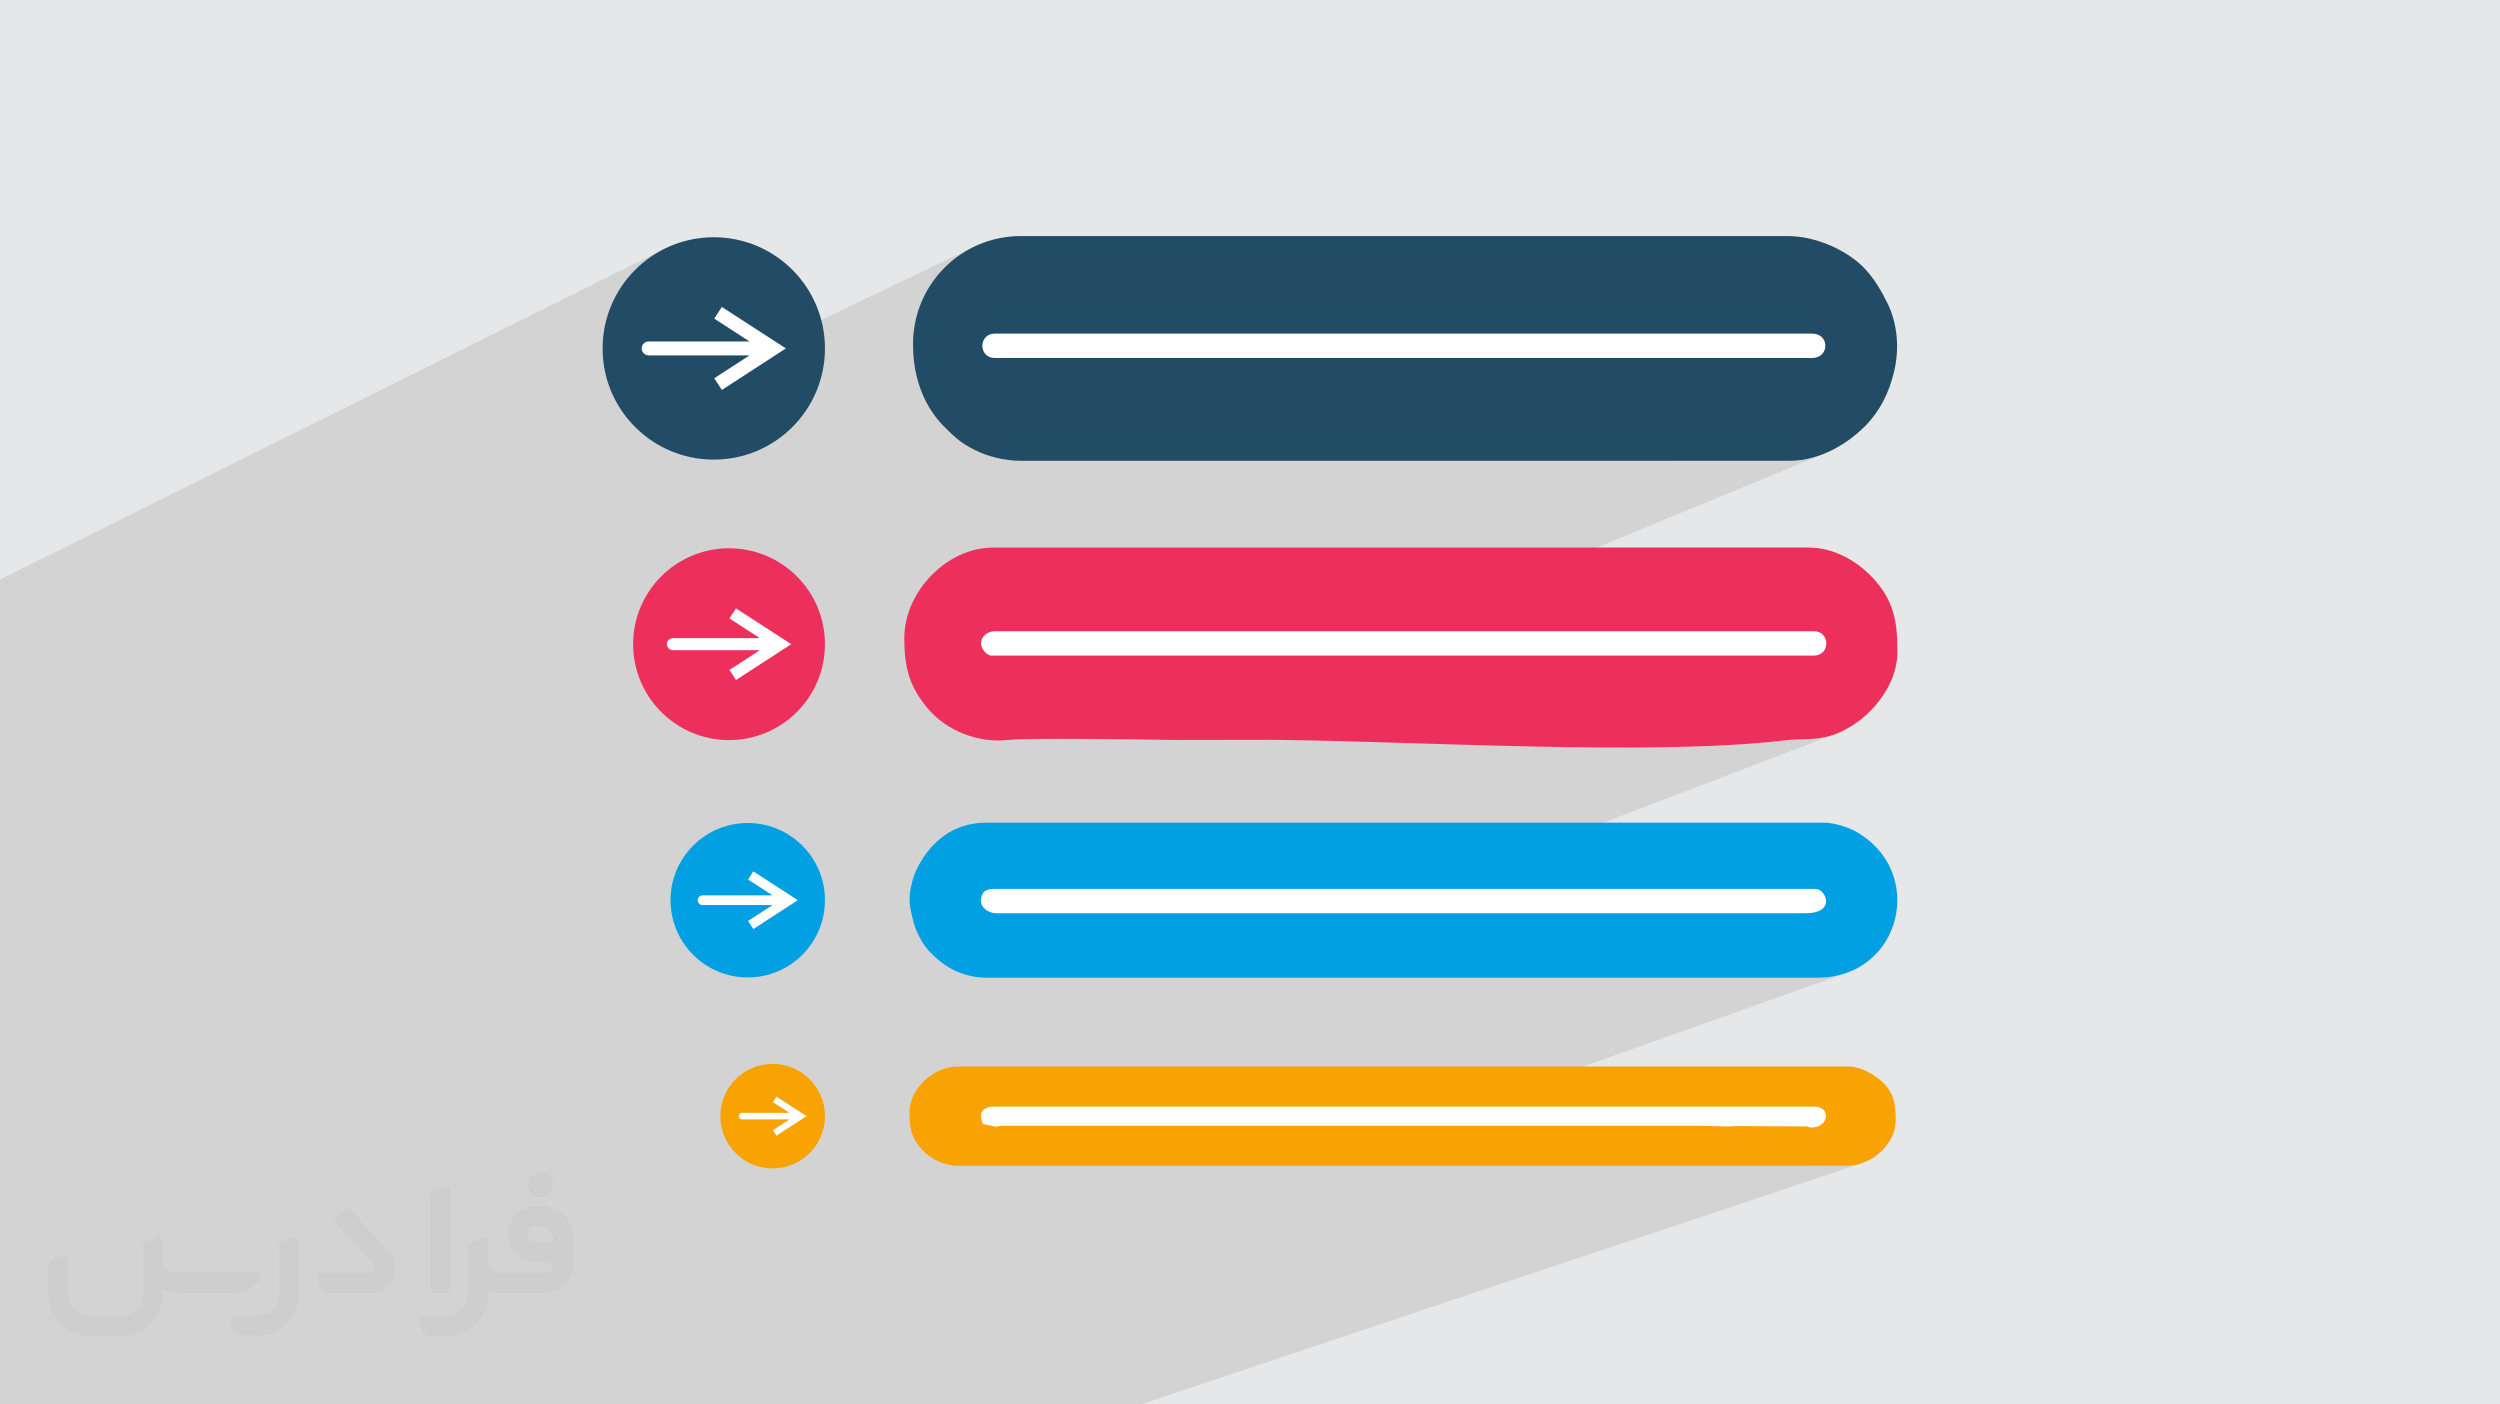
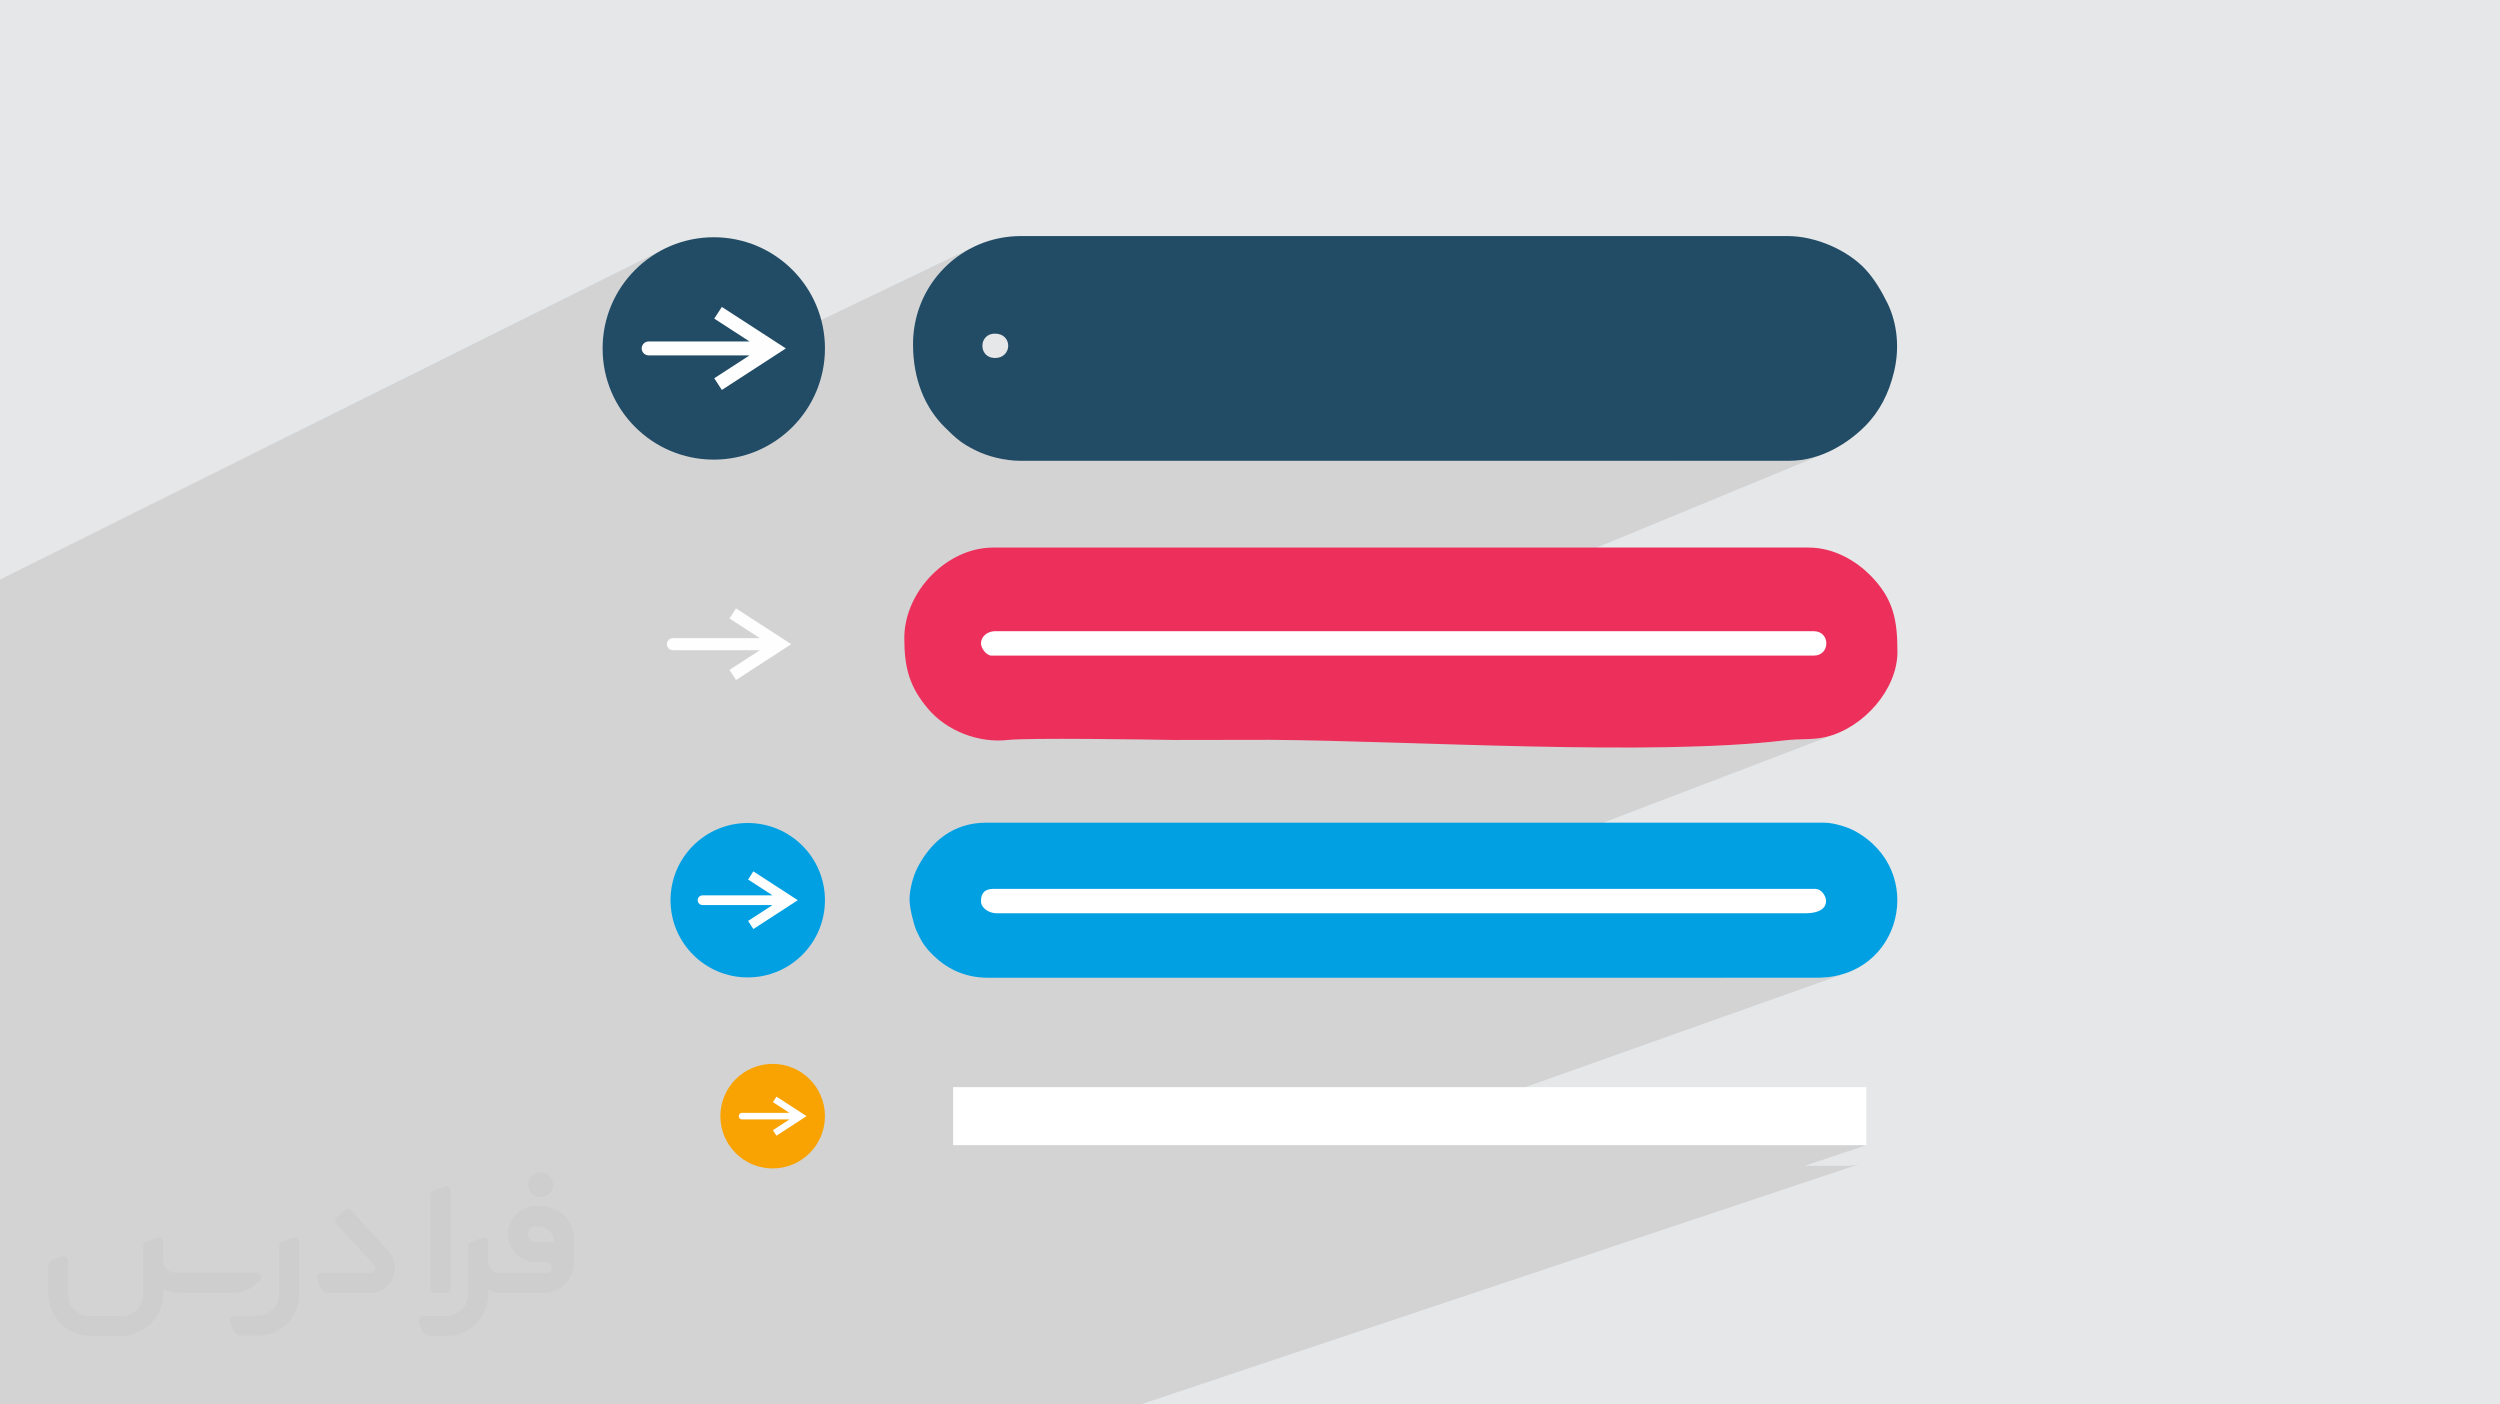
<svg xmlns="http://www.w3.org/2000/svg" xml:space="preserve" width="94.192mm" height="52.917mm" version="1.0" style="shape-rendering:geometricPrecision; text-rendering:geometricPrecision; image-rendering:optimizeQuality; fill-rule:evenodd; clip-rule:evenodd" viewBox="0 0 9404.92 5283.66">
  <defs>
    <style type="text/css">
   
    .fil6 {fill:#00A0E3}
    .fil4 {fill:#224C66}
    .fil5 {fill:#EC305B}
    .fil7 {fill:#F9A302}
    .fil3 {fill:white}
    .fil8 {fill:#FEFEFE;fill-rule:nonzero}
    .fil2 {fill:#373435;fill-rule:nonzero;fill-opacity:0.031}
    .fil1 {fill:#2B2A29;fill-opacity:0.102}
    .fil0 {fill:#E6E7E8}
   
  </style>
  </defs>
  <g id="Layer_x0020_1">
    <polygon class="fil0" points="-0,0 9404.92,0 9404.92,5283.66 -0,5283.66 " />
    <polygon class="fil1" points="-0,5140.04 -0,5136.71 -0,5133.24 -0,5126.36 -0,4983.87 -0,4945.48 -0,4930.88 -0,4882.26 -0,4869.63 -0,4840.81 -0,4831.53 -0,4767.86 -0,4744.06 -0,4724.62 -0,4674.91 -0,4653.5 -0,4617.29 -0,4598.59 -0,4595.65 -0,4565.53 -0,4540.02 -0,4518.08 -0,4466.45 -0,4465.07 -0,4456.68 -0,4372.06 -0,4364.51 -0,4260.76 -0,4240.12 -0,4235.91 -0,4155.44 -0,4121.23 -0,4069.37 -0,4013.95 -0,4002.03 -0,3988.97 -0,3885.5 -0,3861.03 -0,3777.35 -0,3738.24 -0,3689.77 -0,3670.47 -0,3537.27 -0,3535.31 -0,3532.35 -0,3467.76 -0,3365.16 -0,3283.04 -0,3241.16 -0,3140.83 -0,3087.89 -0,3027.48 -0,3001.98 -0,2913.7 -0,2884.94 -0,2762.04 -0,2724.64 -0,2685.68 -0,2641.44 -0,2477.51 -0,2473.63 -0,2470.93 -0,2180.33 2503.83,933.77 2485.8,943 2468.28,953.08 2451.31,963.95 2434.91,975.61 2419.11,988.03 2403.93,1001.17 2389.4,1015.02 2375.55,1029.55 2362.41,1044.73 2349.99,1060.53 2338.33,1076.93 2327.46,1093.9 2317.38,1111.42 2308.15,1129.45 2299.77,1147.98 2292.28,1166.97 2285.7,1186.41 2280.07,1206.26 2275.4,1226.49 2271.72,1247.09 2269.05,1268.03 2267.45,1289.27 2266.9,1310.8 2267.45,1332.32 2269.05,1353.56 2270.42,1364.33 2427.88,1287.59 2430.77,1286.27 2433.81,1285.31 2436.96,1284.73 2440.21,1284.53 2448.87,1284.53 2715.55,1154.61 2918.16,1285.95 3664.32,928.05 3646.79,937.02 3629.77,946.8 3613.29,957.36 3597.37,968.68 3582.04,980.74 3567.32,993.51 3553.24,1006.96 3539.82,1021.06 3527.08,1035.8 3515.06,1051.15 3503.78,1067.07 3493.25,1083.56 3483.51,1100.58 3474.58,1118.11 3466.48,1136.11 3459.25,1154.57 3452.89,1173.46 3447.45,1192.75 3442.95,1212.43 3439.4,1232.45 3436.84,1252.81 3436.19,1261.41 3637.95,1166.08 3637.95,1298.45 3722.15,1259.02 3707.4,1269.42 3698.54,1284.12 3695.59,1300.96 3698.54,1317.8 3707.4,1332.5 3722.15,1342.9 3742.81,1346.84 6816.86,1346.84 6838.55,1342.9 6572.75,1455.51 6963.94,1455.51 6300.16,1733.56 6731.65,1733.56 6753.81,1732.78 6775.54,1730.52 6796.82,1726.89 6817.61,1721.98 6837.87,1715.93 6857.57,1708.82 5022.86,2466.3 6823.41,2466.3 6844.07,2462.35 6567.68,2570.49 6978.18,2570.49 6362.04,2808.7 6394.18,2807.73 6451.71,2805.45 6507.64,2802.64 6561.82,2799.27 6614.11,2795.31 6664.38,2790.72 6712.51,2785.46 6723.31,2784.3 6733.95,2783.4 6744.42,2782.69 6754.72,2782.15 6764.88,2781.72 6774.88,2781.37 6784.74,2781.05 6794.45,2780.73 6804.04,2780.36 6813.49,2779.9 6822.82,2779.3 6832.03,2778.53 6841.12,2777.54 6850.11,2776.3 6858.99,2774.74 6867.77,2772.84 6881.22,2769.3 6894.55,2765.12 6907.73,2760.33 5139.34,3435.73 6790.64,3435.73 6811.22,3434.7 6828.25,3431.78 6841.98,3427.26 6640.6,3500.44 6973.43,3500.44 6479.4,3678.24 6836.52,3678.24 6865.75,3677.07 6893.63,3673.67 6920.16,3668.13 6945.32,3660.59 5329.92,4234.98 5406.32,4234.98 5487.69,4234.98 5569.09,4234.98 5650.5,4234.98 5731.92,4234.98 5813.36,4234.98 5894.83,4234.98 5976.31,4234.98 6057.83,4234.98 6139.39,4234.98 6220.97,4234.98 6302.6,4234.98 6384.26,4234.98 6506.78,4237.86 6512.73,4237.3 6517.52,4236.84 6521.59,4236.48 6525.34,4236.23 6529.23,4236.09 6533.64,4236.06 6539.03,4236.15 6545.81,4236.35 6783.31,4237.45 6792.95,4237.4 6798.85,4237.75 6802.09,4238.39 6803.78,4239.19 6805.01,4240.03 6806.86,4240.78 6810.45,4241.32 6816.86,4241.53 6837.57,4238.15 6631.96,4308.06 7020.88,4308.06 6789.84,4385.73 6947.94,4385.73 6965.46,4384.79 6982.77,4382.05 6999.72,4377.6 4290.13,5283.66 4264.76,5283.66 4118.89,5283.66 3762.41,5283.66 3752.6,5283.66 3711.11,5283.66 3491.8,5283.66 3460.27,5283.66 3341.02,5283.66 2380.65,5283.66 2329.21,5283.66 2018.61,5283.66 1733.27,5283.66 1709.34,5283.66 1180.42,5283.66 970.4,5283.66 964.85,5283.66 938.96,5283.66 877.24,5283.66 791.81,5283.66 743.88,5283.66 593.1,5283.66 516.44,5283.66 443.95,5283.66 300.91,5283.66 295.07,5283.66 275.56,5283.66 250.78,5283.66 203.89,5283.66 195.94,5283.66 116.34,5283.66 -0,5283.66 -0,5266.07 -0,5265.26 -0,5256.49 -0,5256.08 " />
    <g id="_1961785488944">
      <path class="fil2" d="M1125.4 4672.59l0 197.03c0,20.41 -3.74,40.82 -11.66,59.56 -7.92,18.74 -19.16,36.25 -33.74,50.4 -14.58,14.58 -31.65,25.82 -50.4,33.74 -18.74,7.92 -39.15,11.66 -59.56,11.66l-60.82 0c-7.08,0 -14.16,-2.08 -19.99,-6.25 -5.83,-4.16 -10.41,-9.58 -12.92,-16.25l-11.24 -29.16c-0.83,-2.5 -1.25,-5.41 -1.25,-8.33 0,-2.92 1.25,-5.42 2.92,-7.92 1.67,-2.5 3.74,-4.16 6.25,-5.41 2.5,-1.25 5.41,-2.09 7.91,-1.67l86.23 0c22.08,0 42.91,-8.75 58.73,-24.57 15.41,-15.42 24.15,-36.65 24.15,-58.73l0 -179.12c0,-3.33 1.26,-6.66 3.33,-9.58 2.09,-2.92 5,-5 7.92,-6.25l40.82 -15.83c2.5,-0.84 5.41,-1.25 8.33,-0.84 2.92,0.42 5.42,1.26 7.5,2.92 2.09,1.67 4.17,3.75 5.42,6.25 1.25,2.92 2.08,5.83 2.08,8.33z" />
      <path class="fil2" d="M2033.88 4536.8l-15 0c-59.57,0 -109.13,48.73 -108.31,107.88 0.42,27.5 12.08,54.16 31.66,73.32 19.57,19.57 46.23,30.4 74.14,30.4l39.57 0c5.42,0 10.41,2.08 14.17,5.83 3.74,3.74 5.83,8.75 5.83,14.16 0,5.42 -2.09,10.41 -5.83,14.17 -3.75,3.74 -8.75,5.83 -14.17,5.83l-179.11 0c-10.83,0 -20.83,-4.58 -28.33,-12.08 -7.5,-7.5 -11.66,-17.91 -12.08,-28.33l0 -74.98c0,-2.92 -0.83,-5.41 -2.08,-7.92 -1.25,-2.5 -3.33,-4.57 -5.42,-6.24 -2.08,-1.67 -4.99,-2.51 -7.5,-2.92 -2.92,-0.42 -5.41,0 -8.33,0.83l-41.24 15.83c-2.92,1.25 -5.83,3.33 -7.92,6.25 -2.08,2.92 -2.92,6.25 -2.92,9.58l0 179.12c0,22.08 -8.75,43.32 -24.15,58.73 -15.42,15.42 -36.65,24.57 -58.73,24.57l-86.64 0.01c-2.92,0 -5.42,0.83 -7.92,2.08 -2.5,1.25 -4.58,3.33 -6.25,5.42 -1.66,2.5 -2.5,4.99 -2.92,7.5 -0.41,2.92 0,5.41 1.26,8.33l11.24 29.16c2.5,6.67 7.08,12.5 12.91,16.66 5.83,4.16 12.91,6.25 20,5.83l60.81 0c41.24,0 80.81,-16.25 109.97,-45.82 29.16,-29.16 45.81,-68.74 45.81,-109.97l0 -18.32c15.84,7.91 33.33,12.08 50.82,12.08l157.03 0c30.41,0 59.99,-12.08 81.65,-33.74 21.66,-21.67 33.74,-50.82 33.74,-81.65l0 -85.81c0,-33.32 -13.33,-65.39 -36.65,-89.14 -23.74,-23.74 -55.82,-36.65 -89.14,-36.65zm50.39 136.2l-66.64 0c-7.92,0 -15.42,-2.5 -21.25,-7.91 -5.83,-5.42 -9.59,-12.5 -10.41,-20.42 0,-4.16 0.42,-8.75 2.08,-12.91 1.67,-4.16 3.75,-7.91 6.67,-10.82 5.83,-5.42 13.75,-8.76 21.66,-8.76l7.09 0c16.25,0 31.65,6.25 42.9,17.91 11.66,11.25 17.91,26.66 17.91,42.91z" />
      <path class="fil2" d="M1694.39 4478.9l0 367.39c0,2.08 -0.42,4.57 -1.25,6.66 -0.84,2.09 -2.09,4.16 -3.75,5.83 -1.67,1.67 -3.33,2.92 -5.41,3.74 -2.09,0.84 -4.16,1.26 -6.67,1.26l-40.82 0c-2.08,0 -4.58,-0.42 -6.66,-1.26 -2.09,-0.83 -4.16,-2.08 -5.42,-3.74 -1.66,-1.67 -2.92,-3.74 -3.74,-5.83 -0.83,-2.09 -1.25,-4.58 -1.25,-6.66l0 -351.57c0,-3.32 0.83,-6.66 2.92,-9.58 2.08,-2.92 4.58,-5 7.91,-6.25l40.83 -15.83c2.5,-0.84 5.41,-1.25 8.33,-1.25 2.92,0.41 5.41,1.25 7.5,2.92 2.5,1.66 4.16,3.74 5.41,6.24 1.25,2.09 2.09,5 2.09,7.92z" />
      <path class="fil2" d="M1391.56 4863.79l-153.7 0c-7.08,0 -14.17,-2.09 -20,-6.25 -5.83,-4.16 -10.41,-9.99 -13.33,-16.66l-11.24 -28.74c-0.83,-2.51 -1.25,-5.42 -0.83,-8.34 0.41,-2.92 1.25,-5.41 2.92,-7.91 1.66,-2.51 3.74,-4.16 6.24,-5.42 2.51,-1.25 5.42,-2.08 7.92,-2.08l184.11 0c3.33,0 6.66,-1.25 9.58,-2.92 2.93,-2.09 5,-4.58 6.67,-7.92 1.25,-3.33 1.67,-6.66 1.25,-9.99 -0.42,-3.33 -2.08,-6.67 -4.16,-9.17l-141.63 -154.12c-2.92,-3.33 -4.58,-7.92 -4.58,-12.5 0,-4.58 2.09,-8.75 5.83,-12.08l29.58 -27.49c3.33,-2.92 7.92,-4.58 12.5,-4.58 4.58,0.42 8.75,2.09 12.08,5.83l140.37 152.87c55.41,59.57 12.5,157.46 -69.56,157.46z" />
      <path class="fil2" d="M977.53 4817.97l-20 17.07c-20.83,17.91 -47.49,27.91 -74.98,27.91l-211.19 0c-19.57,0 -39.15,-4.16 -57.06,-12.49l0 16.25c0,20.82 -4.16,41.65 -12.08,60.81 -7.91,19.16 -19.57,36.65 -34.57,51.65 -14.58,14.58 -32.07,26.24 -51.65,34.58 -19.16,7.91 -39.99,12.07 -60.82,12.07l-114.55 0.01c-20.83,0 -41.66,-4.17 -60.82,-12.08 -19.16,-7.92 -36.65,-19.58 -51.65,-34.58 -14.58,-14.58 -26.24,-32.07 -34.57,-51.65 -7.92,-19.16 -12.08,-39.98 -12.08,-60.81l0 -107.89c0,-3.33 1.25,-6.66 2.92,-9.58 2.09,-2.92 4.58,-5 7.92,-6.25l40.82 -15.83c2.5,-0.84 5.41,-1.26 8.33,-0.84 2.92,0.42 5.42,1.25 7.5,2.92 2.09,1.67 4.16,3.75 5.42,6.25 1.25,2.5 2.08,5 2.08,7.92l0 128.71c0,20.83 8.34,40.82 22.92,55.41 14.58,14.58 34.57,22.91 55.4,22.91l125.79 0c20.83,0 40.41,-8.34 54.99,-22.92 14.58,-14.58 22.92,-34.57 22.92,-55.4l0 -184.11c0,-3.33 1.25,-6.67 2.92,-9.59 2.08,-2.92 4.57,-4.99 7.91,-6.24l40.82 -15.84c2.51,-0.83 5.42,-1.25 8.34,-0.83 2.92,0.42 5.41,1.25 7.91,2.92 2.51,1.67 4.17,3.74 5.42,6.25 1.25,2.5 2.08,5.41 2.08,7.91l0 70.4c0,11.66 4.58,23.32 12.92,31.65 8.33,8.34 19.57,13.33 31.65,13.33l307.4 0c3.33,0 7.09,0.84 9.59,2.92 2.92,2.09 5,5 6.25,7.92 1.25,3.33 1.25,6.66 0.41,10.41 0,3.74 -2.08,6.66 -4.57,8.75z" />
      <path class="fil2" d="M2033.88 4503.89c25.82,0 47.07,-21.25 47.07,-47.07 0,-25.83 -21.25,-47.07 -47.07,-47.07 -25.83,0 -47.08,21.24 -47.08,47.07 0,25.82 21.25,47.07 47.08,47.07z" />
    </g>
    <g id="_1961785491104">
-       <rect class="fil3" x="3637.96" y="1166.08" width="3325.98" height="289.42" />
      <rect class="fil3" x="3623.72" y="2276.32" width="3354.45" height="294.17" />
      <rect class="fil3" x="3628.47" y="3272.69" width="3344.96" height="227.74" />
      <rect class="fil3" x="3585.77" y="4089.8" width="3435.11" height="218.25" />
-       <path class="fil4" d="M6816.86 1346.84l-3074.05 0c-62.96,0 -62.96,-91.76 0,-91.76l3074.05 0c67.67,0 65.88,91.76 0,91.76zm-3382.11 -52.43c0,132.32 44.41,238.69 119.57,313.03 41.2,40.76 61.85,60.18 116.23,86.95 43.48,21.41 105.44,39.17 170.58,39.17l2890.51 0c119.21,0 222.15,-67.92 283.58,-129.35 57.02,-57.02 90.62,-125.22 109.91,-204.7 21.39,-88.19 13.16,-181.13 -24.15,-258.15 -22.15,-45.72 -50.45,-92.52 -82.44,-127.3 -66.1,-71.86 -186,-126.02 -293.47,-126.02l-2883.95 0c-225.88,0 -406.38,181.65 -406.38,406.37z" />
+       <path class="fil4" d="M6816.86 1346.84l-3074.05 0c-62.96,0 -62.96,-91.76 0,-91.76c67.67,0 65.88,91.76 0,91.76zm-3382.11 -52.43c0,132.32 44.41,238.69 119.57,313.03 41.2,40.76 61.85,60.18 116.23,86.95 43.48,21.41 105.44,39.17 170.58,39.17l2890.51 0c119.21,0 222.15,-67.92 283.58,-129.35 57.02,-57.02 90.62,-125.22 109.91,-204.7 21.39,-88.19 13.16,-181.13 -24.15,-258.15 -22.15,-45.72 -50.45,-92.52 -82.44,-127.3 -66.1,-71.86 -186,-126.02 -293.47,-126.02l-2883.95 0c-225.88,0 -406.38,181.65 -406.38,406.37z" />
      <path class="fil5" d="M3690.38 2420.42c0,-25.68 24.38,-45.88 52.43,-45.88l3080.6 0c62.96,0 62.96,91.76 0,91.76l-3093.71 0c-18.52,0 -39.32,-27.34 -39.32,-45.88zm-288.4 -19.66c0,111.36 19.36,182.71 88.82,265.12 70.27,83.38 189.83,130.4 300.76,117.88 77.14,-8.72 529.86,-1.74 626.83,-0.01l360.98 -0.54c539.49,3.99 1431.8,61.86 1933.13,2.26 58.1,-6.9 108.68,-1.51 155.26,-12.62 144.09,-34.35 270.25,-180.56 270.25,-319.66 0,-117.81 -13.17,-200.04 -103.17,-290.09 -50.66,-50.69 -133.07,-103.17 -231.1,-103.17l-3067.49 0c-174.27,0 -334.28,165.8 -334.28,340.83z" />
      <path class="fil6" d="M3690.38 3389.85c0,-30.6 15.28,-45.89 45.88,-45.89l3093.7 0c38.41,0 80.32,91.77 -39.32,91.77l-3041.27 0c-27.21,0 -58.99,-18.42 -58.99,-45.88zm-268.73 -6.56c0,32.63 15.84,95.04 26.16,118.03 17.72,39.48 30.85,60.48 60.57,90.19 47.81,47.8 115.07,86.73 208.21,86.73l3119.93 0c318.73,0 414.75,-404.2 139.86,-552.79 -25.31,-13.69 -77.34,-30.55 -113.64,-30.55l-3152.7 0c-122.3,0 -208.27,69.37 -260.14,172.46 -13.94,27.7 -28.26,77.72 -28.26,115.93z" />
-       <path class="fil7" d="M3690.38 4195.65c0,-21.19 23.78,-32.77 45.88,-32.77l3087.15 0c69.11,0 54.74,78.65 -6.55,78.65 -21.82,0 -1.89,-4.87 -33.55,-4.07l-237.5 -1.11c-20.31,-0.7 -21.26,-0.12 -39.03,1.52l-122.51 -2.89c-871.36,0 -1734.97,0 -2608.68,0 -34.87,0 -3.93,10.85 -78.65,-6.56 -3.42,-14.7 -6.55,-15.07 -6.55,-32.77zm-268.73 -13.11c0,64.87 6.74,103.81 57.05,152.69 26.63,25.87 76.15,50.5 126.47,50.5l3342.77 0c93.84,0 183.53,-81.74 183.53,-170.42 0,-62 -6.29,-108.56 -57.82,-151.92 -26.05,-21.93 -73.72,-51.26 -119.15,-51.26l-3349.33 0c-98.37,0 -183.52,87.41 -183.52,170.41z" />
      <g>
        <circle class="fil4" cx="2685.17" cy="1310.79" r="418.28" />
        <path class="fil8" d="M2701.29 1444.97l14.27 22 240.83 -156.23 -240.84 -156.12 -28.52 44 132.53 85.91 -379.36 0c-8.75,0 -16.85,4.32 -21.75,11.56 -11.68,17.4 0.78,40.87 21.75,40.87l379.42 0 -132.6 86.03 14.27 21.99z" />
      </g>
      <g>
-         <circle class="fil5" cx="2742.65" cy="2423.41" r="360.8" />
        <path class="fil8" d="M2756.56 2539.16l12.31 18.97 207.73 -134.77 -207.74 -134.67 -24.6 37.95 114.32 74.1 -327.22 0c-7.55,0 -14.54,3.73 -18.75,9.97 -10.08,15.02 0.66,35.26 18.75,35.26l327.27 0 -114.38 74.2 12.31 18.98z" />
      </g>
      <g>
        <circle class="fil6" cx="2812.98" cy="3386.57" r="290.47" />
        <path class="fil8" d="M2824.17 3479.75l9.91 15.28 167.25 -108.51 -167.25 -108.42 -19.81 30.55 92.03 59.66 -263.44 0c-6.07,0 -11.7,3.01 -15.1,8.03 -8.12,12.09 0.54,28.39 15.1,28.39l263.48 0 -92.08 59.74 9.91 15.28z" />
      </g>
      <g>
        <circle class="fil7" cx="2906.74" cy="4198.93" r="196.71" />
        <path class="fil8" d="M2914.32 4262.03l6.71 10.34 113.26 -73.47 -113.26 -73.43 -13.41 20.7 62.33 40.4 -178.41 0c-4.11,0 -7.92,2.04 -10.22,5.44 -5.49,8.19 0.37,19.22 10.22,19.22l178.44 0 -62.37 40.45 6.71 10.34z" />
      </g>
    </g>
  </g>
</svg>